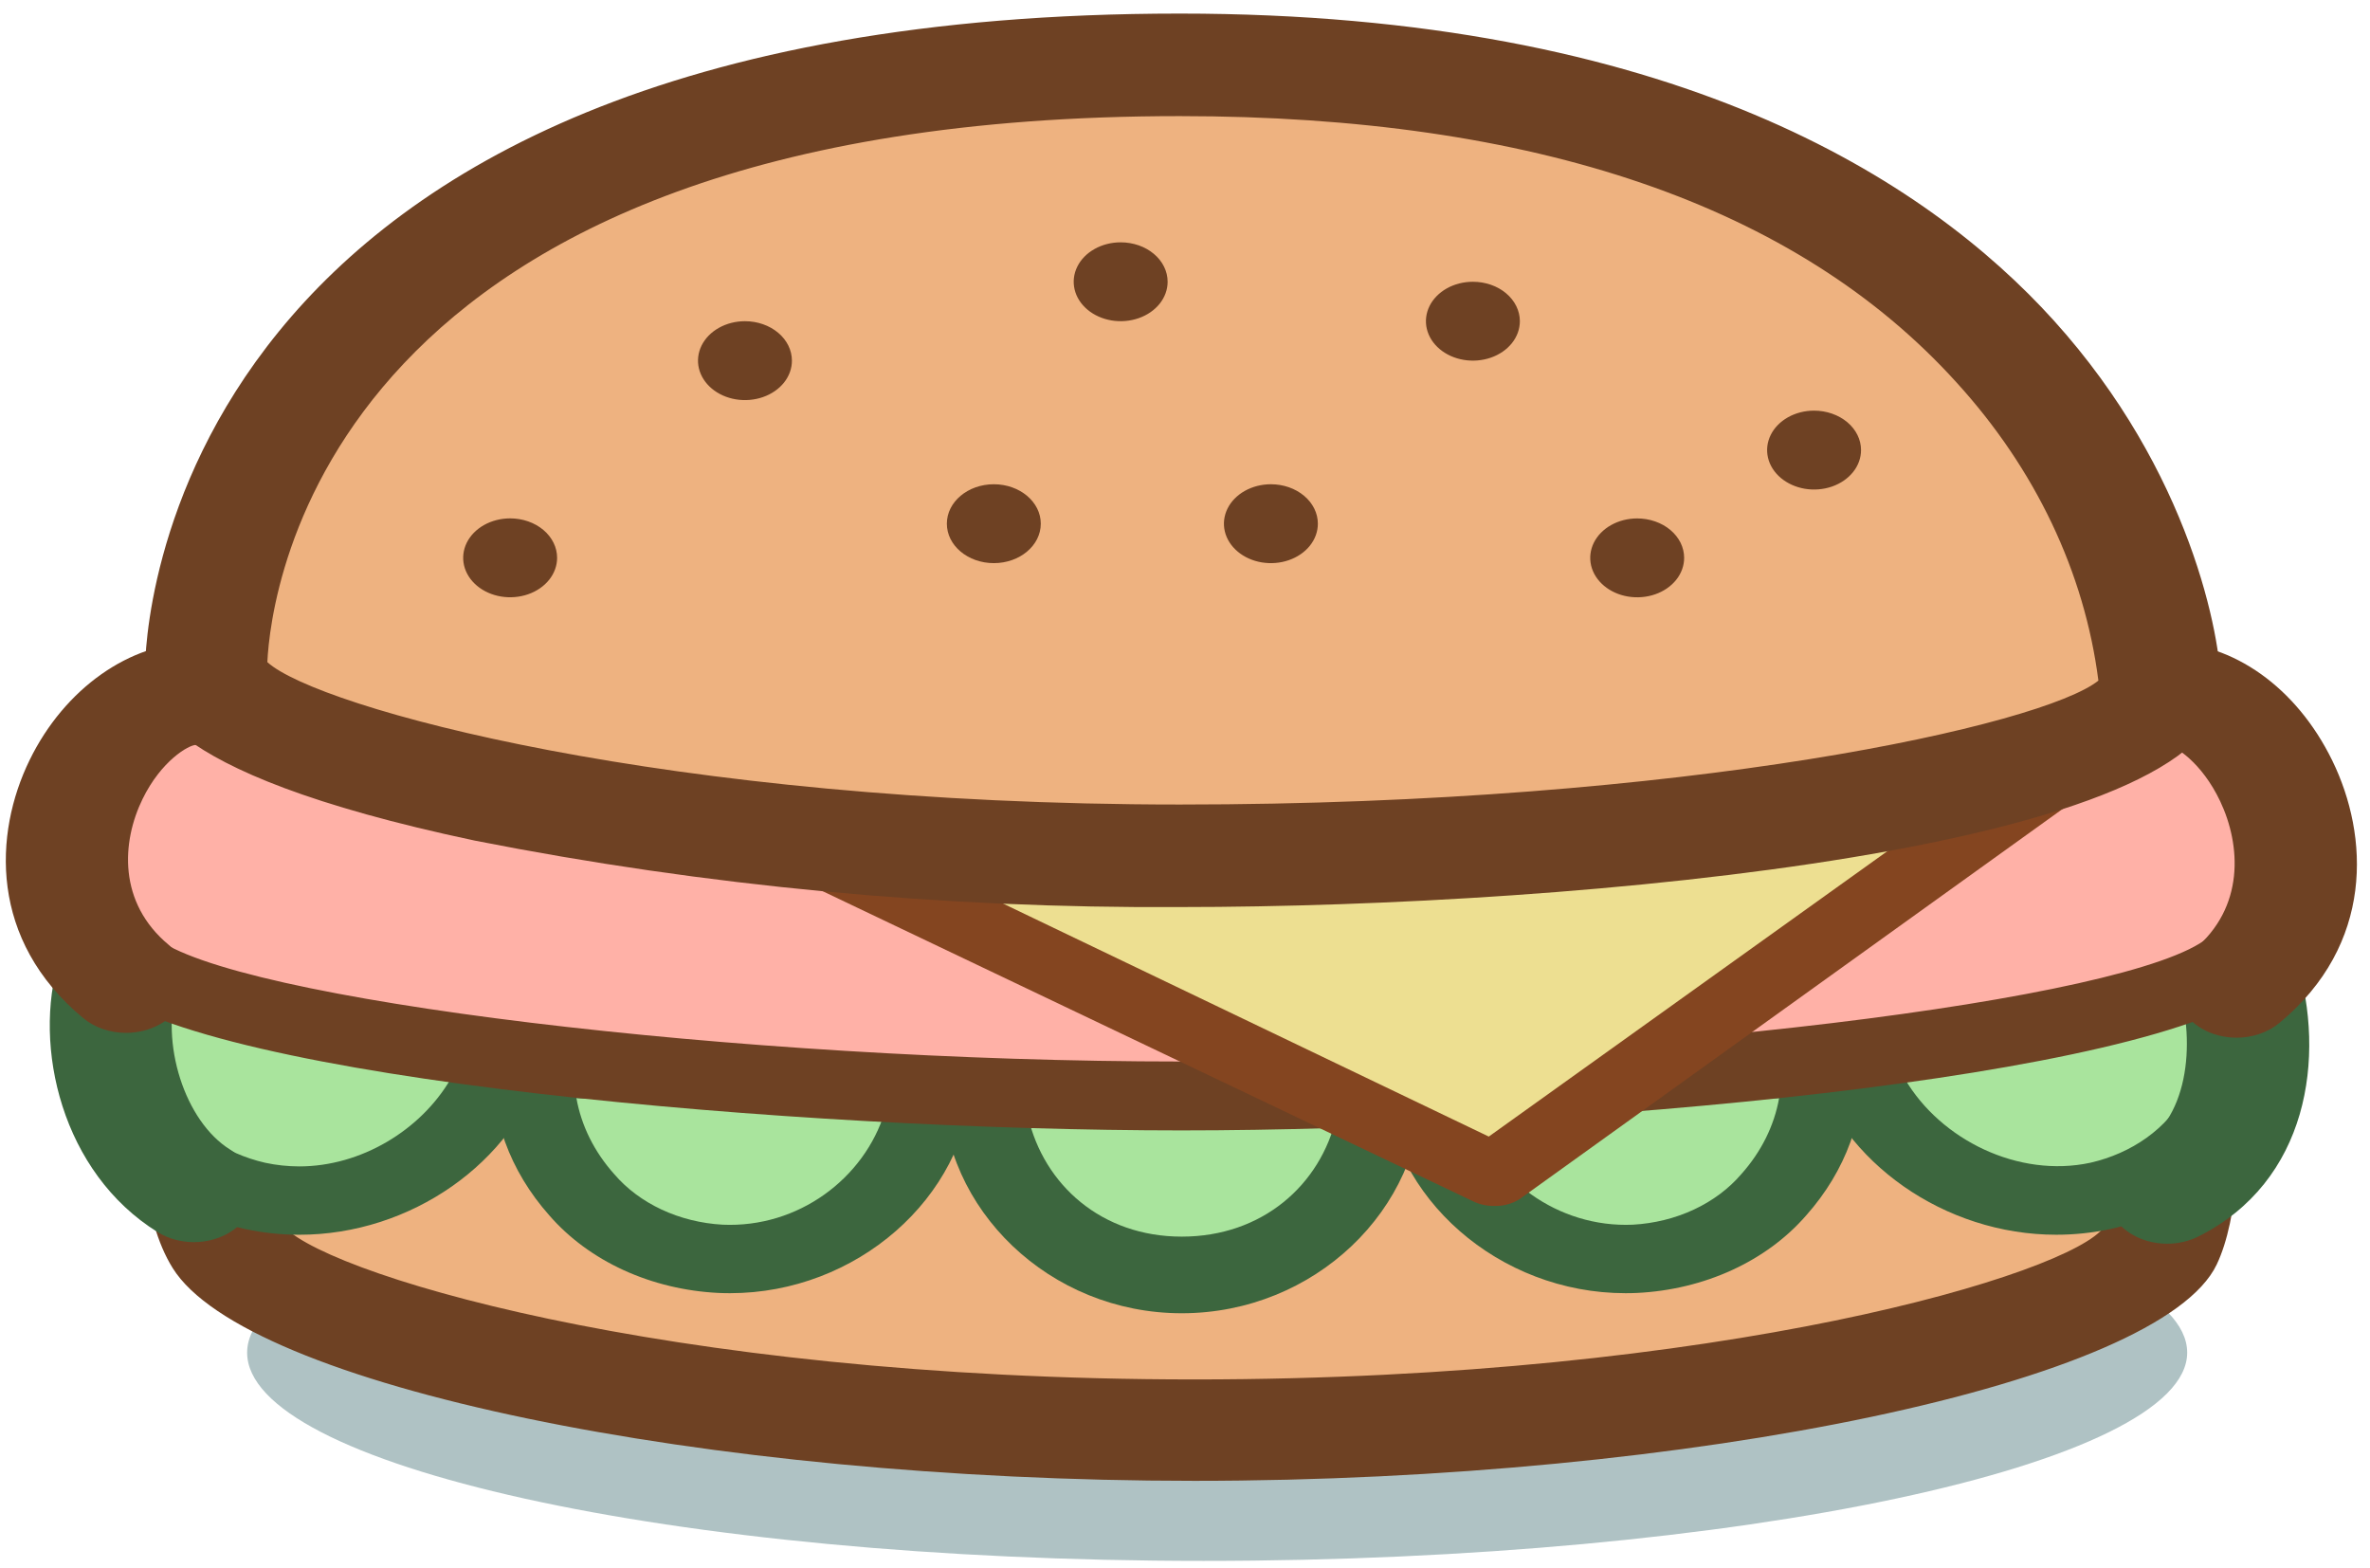
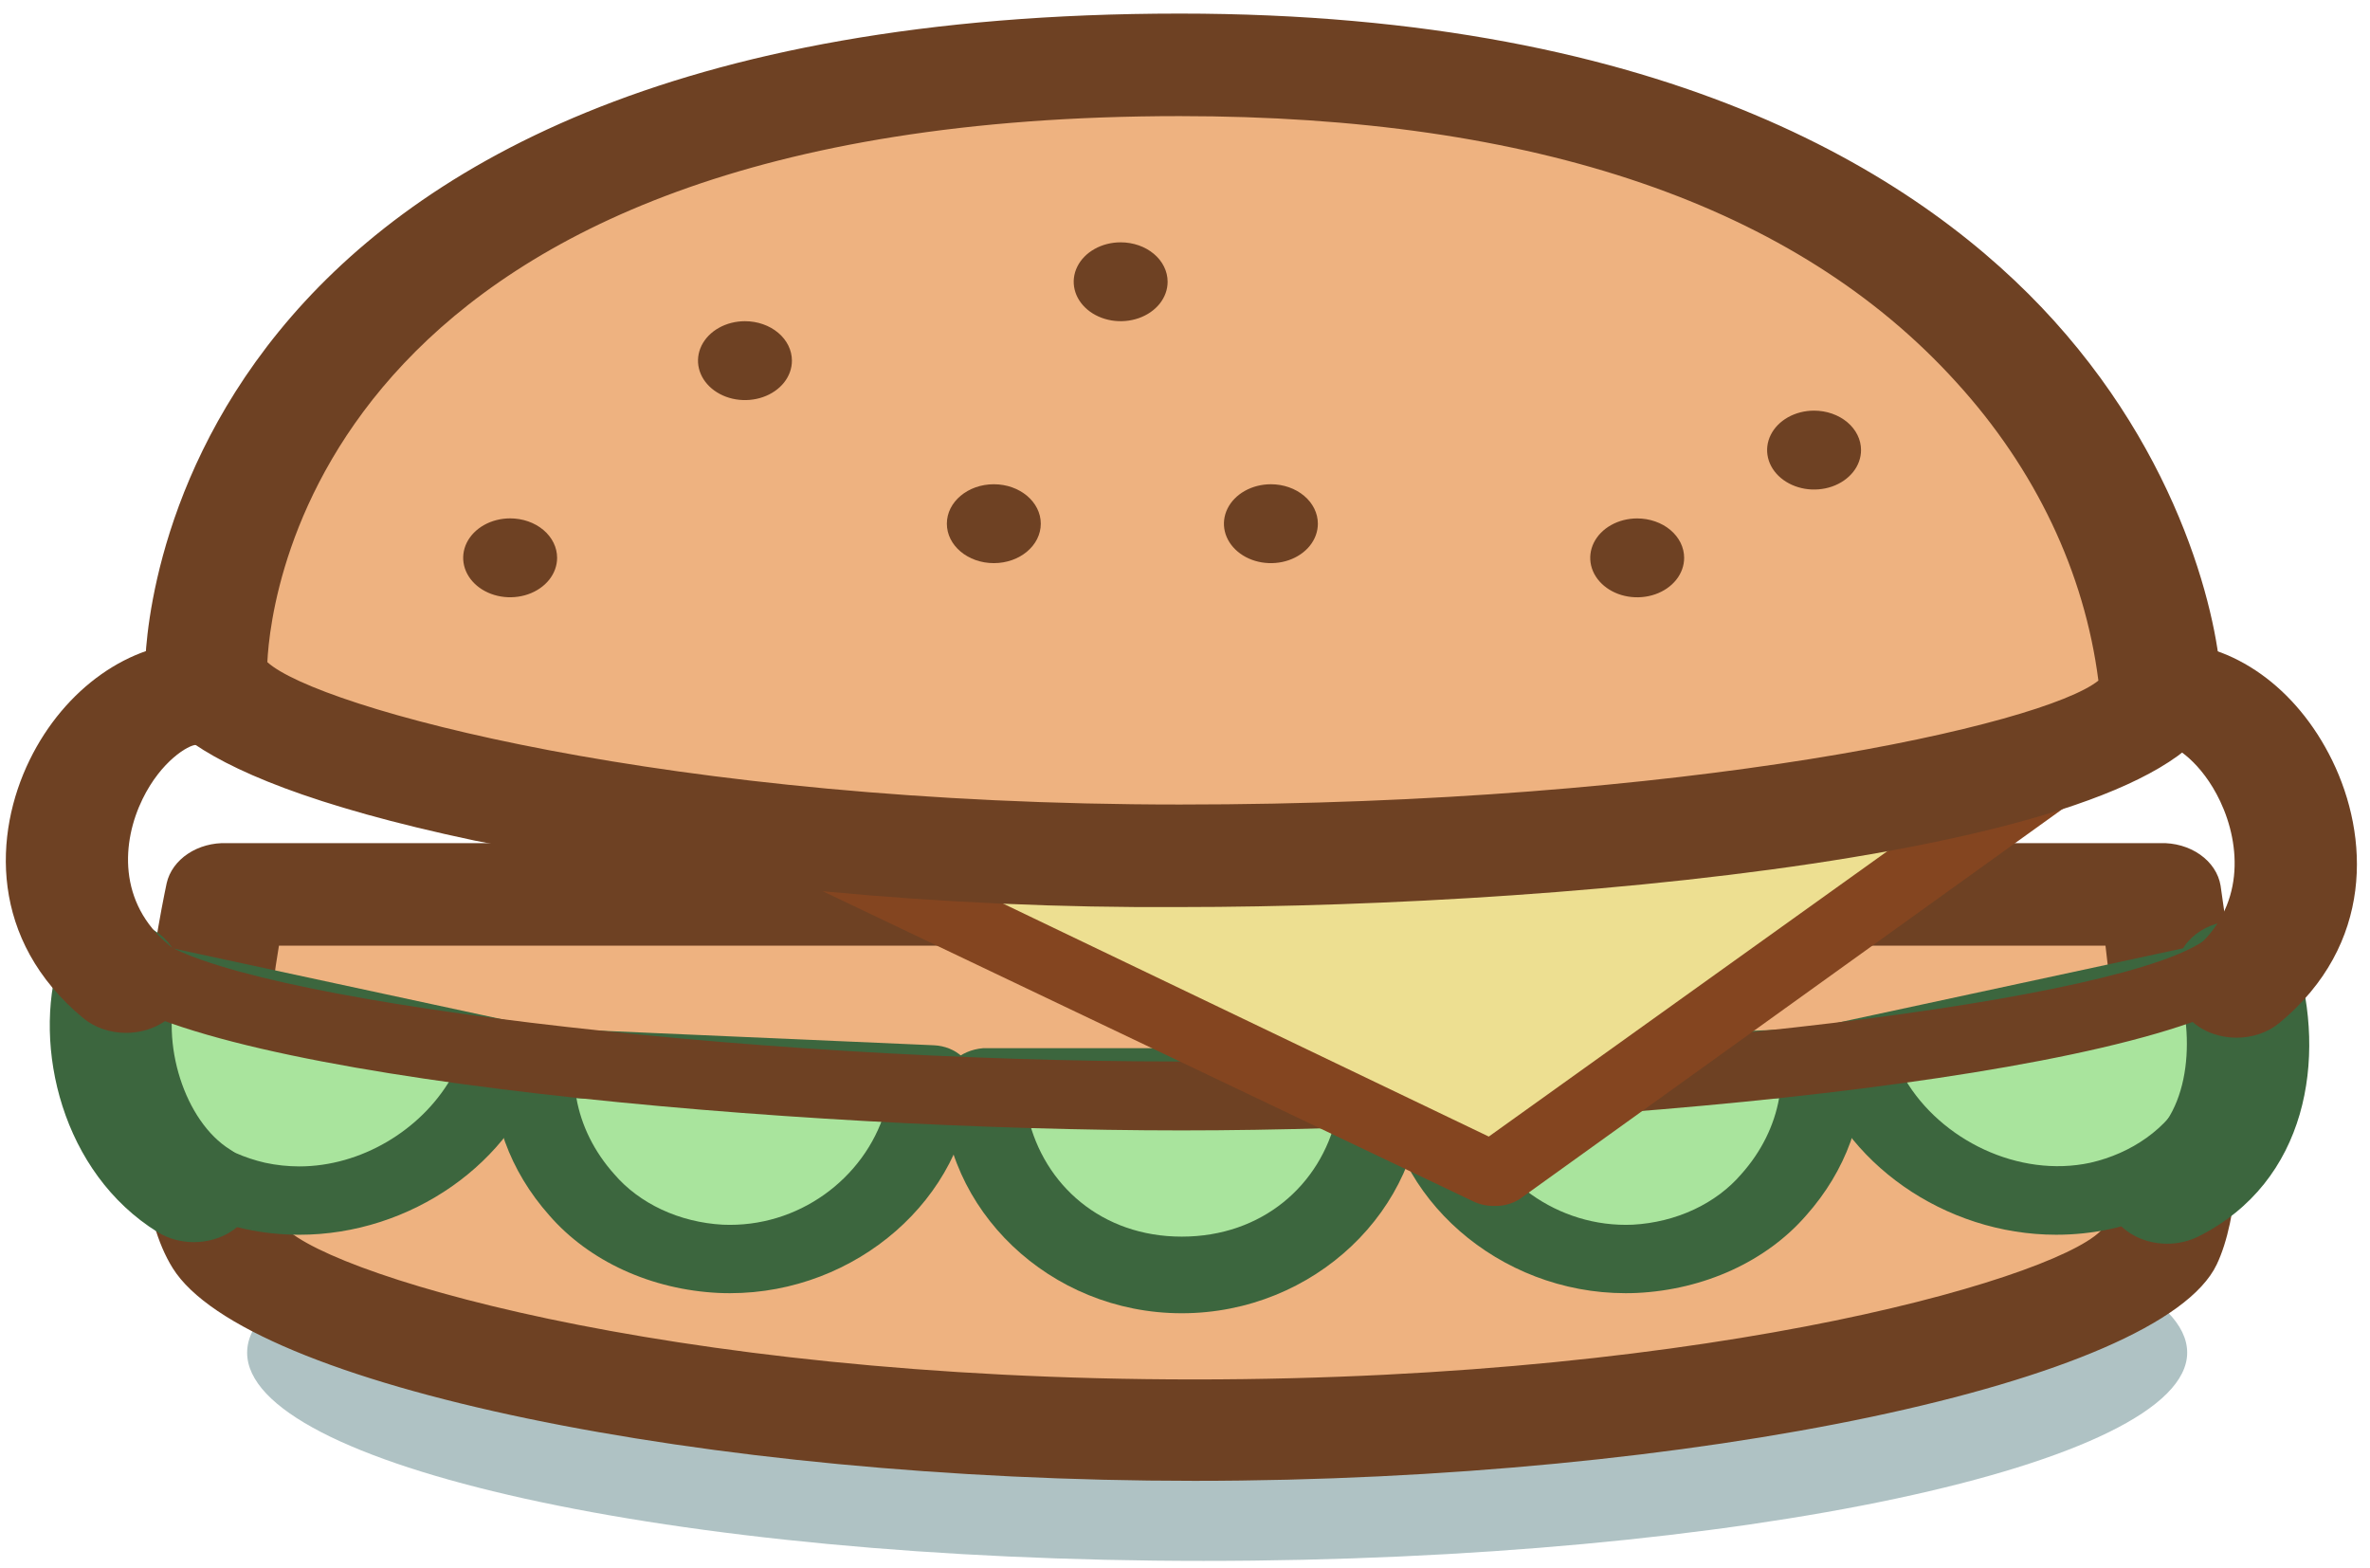
<svg xmlns="http://www.w3.org/2000/svg" width="133" height="88" viewBox="0 0 133 88" fill="none">
  <path d="M122.741 75.906C122.741 82.162 97.606 87.594 67.543 87.594C37.478 87.594 13.869 82.162 13.869 75.906C13.869 69.649 38.24 64.577 68.305 64.577C98.368 64.577 122.741 69.649 122.741 75.906Z" fill="#AFC2C4" />
  <path d="M121.216 50.191H12.727C12.727 50.191 9.587 64.928 12.727 69.958C15.514 74.422 37.667 80.289 67.029 80.289C96.39 80.289 119.132 74.363 121.216 69.99C123.5 65.2 121.216 50.191 121.216 50.191Z" fill="#EEB280" />
  <path d="M67.029 83.101C39.522 83.101 13.801 77.747 9.693 71.165C6.187 65.549 8.796 52.204 9.354 49.56C9.502 48.908 9.925 48.323 10.544 47.911C11.163 47.499 11.938 47.287 12.727 47.315H121.217C122.035 47.287 122.836 47.516 123.464 47.957C124.093 48.398 124.503 49.019 124.615 49.7C125.016 52.346 126.885 65.745 124.397 70.963C121.243 77.577 94.972 83.101 67.029 83.101ZM15.654 53.069C14.695 58.823 14.203 66.126 15.761 68.622C17.484 71.269 37.005 77.411 67.029 77.411C96.692 77.411 116.249 71.45 118.067 68.865C119.211 66.457 118.86 58.823 118.156 53.069H15.654Z" fill="#6E4123" />
  <path d="M6.639 54.541C5.034 59.799 8.057 65.763 14.315 67.11C20.575 68.459 26.699 64.464 28.304 59.208L6.639 54.541Z" fill="#A9E49D" />
  <path d="M16.795 69.292H16.795C15.767 69.292 14.743 69.183 13.748 68.968C11.941 68.568 10.262 67.837 8.832 66.827C7.401 65.818 6.254 64.555 5.473 63.129C3.879 60.303 3.509 57.097 4.427 54.066C4.501 53.821 4.632 53.592 4.812 53.39C4.992 53.188 5.217 53.018 5.475 52.89C5.734 52.762 6.02 52.677 6.317 52.642C6.614 52.607 6.916 52.621 7.207 52.684L28.872 57.35C29.459 57.476 29.962 57.794 30.27 58.231C30.579 58.669 30.667 59.192 30.517 59.685C28.817 65.252 23.046 69.292 16.795 69.292ZM8.512 56.926C8.416 58.487 8.784 60.044 9.584 61.456C10.079 62.377 10.811 63.196 11.727 63.852C12.643 64.508 13.721 64.986 14.883 65.252C15.507 65.387 16.15 65.455 16.795 65.456C20.244 65.456 23.602 63.44 25.296 60.54L8.512 56.926Z" fill="#3C663E" />
  <path d="M29.951 59.598C29.615 65.018 33.981 70.362 40.435 70.643C46.888 70.926 51.951 65.994 52.286 60.574L29.951 59.598Z" fill="#A9E49D" />
  <path d="M40.965 72.571H40.964C40.749 72.571 40.533 72.567 40.316 72.557C38.451 72.465 36.633 72.028 34.992 71.276C33.352 70.524 31.93 69.476 30.829 68.208C28.601 65.702 27.483 62.622 27.67 59.498C27.701 58.99 27.972 58.513 28.422 58.173C28.872 57.832 29.465 57.656 30.069 57.682L52.405 58.658C52.705 58.671 52.998 58.734 53.269 58.842C53.539 58.95 53.782 59.102 53.983 59.289C54.184 59.476 54.339 59.695 54.439 59.932C54.539 60.169 54.583 60.421 54.567 60.672C54.161 67.234 48.059 72.571 40.965 72.571ZM32.347 61.623C32.621 63.169 33.349 64.634 34.465 65.885C35.167 66.707 36.078 67.387 37.13 67.879C38.183 68.37 39.352 68.66 40.554 68.727C44.789 68.918 48.505 66.142 49.658 62.379L32.347 61.623Z" fill="#3C663E" />
  <path d="M55.164 60.741C55.164 66.495 59.856 71.315 66.318 71.315C72.779 71.315 77.53 66.495 77.53 60.741H55.164Z" fill="#A9E49D" />
  <path d="M66.317 73.697C58.908 73.697 52.88 67.862 52.88 60.974C52.87 60.44 53.1 59.923 53.523 59.525C53.946 59.127 54.531 58.876 55.164 58.823H77.53C78.162 58.876 78.748 59.127 79.171 59.525C79.594 59.923 79.823 60.44 79.814 60.974C79.814 67.862 73.759 73.697 66.317 73.697ZM57.69 62.659C58.576 66.495 61.822 69.397 66.317 69.397C70.843 69.397 74.11 66.495 75.002 62.659H57.69Z" fill="#3C663E" />
  <path d="M125.549 54.541C127.154 59.799 124.131 65.763 117.873 67.11C111.613 68.459 105.489 64.464 103.884 59.208L125.549 54.541Z" fill="#A9E49D" />
  <path d="M115.393 69.291C109.142 69.291 103.371 65.251 101.671 59.684C101.521 59.192 101.609 58.669 101.918 58.231C102.226 57.793 102.729 57.476 103.316 57.35L124.981 52.684C125.272 52.621 125.574 52.607 125.871 52.643C126.168 52.678 126.454 52.763 126.712 52.891C126.97 53.019 127.196 53.189 127.376 53.39C127.556 53.592 127.687 53.822 127.761 54.066C128.679 57.097 128.309 60.302 126.715 63.129C125.934 64.555 124.787 65.817 123.356 66.827C121.926 67.836 120.247 68.567 118.44 68.967C117.445 69.182 116.421 69.291 115.393 69.291ZM106.893 60.539C108.901 63.975 113.288 66.117 117.305 65.251C118.467 64.986 119.545 64.507 120.461 63.851C121.377 63.195 122.109 62.377 122.604 61.455C123.404 60.043 123.772 58.487 123.676 56.925L106.893 60.539Z" fill="#3C663E" />
  <path d="M102.237 59.598C102.573 65.018 98.207 70.362 91.752 70.643C85.3 70.926 80.237 65.994 79.901 60.574L102.237 59.598Z" fill="#A9E49D" />
  <path d="M91.224 72.571C84.129 72.571 78.027 67.234 77.621 60.672C77.589 60.164 77.799 59.667 78.205 59.289C78.61 58.911 79.178 58.684 79.783 58.658L102.118 57.682C102.723 57.656 103.316 57.832 103.766 58.173C104.216 58.513 104.486 58.99 104.518 59.498C104.705 62.622 103.587 65.702 101.358 68.208C100.257 69.476 98.835 70.524 97.195 71.276C95.555 72.028 93.736 72.465 91.871 72.557C91.655 72.567 91.438 72.571 91.224 72.571ZM82.529 62.379C83.683 66.141 87.426 68.913 91.633 68.727C92.835 68.66 94.004 68.37 95.057 67.879C96.11 67.387 97.02 66.707 97.723 65.885C98.839 64.634 99.567 63.169 99.841 61.623L82.529 62.379Z" fill="#3C663E" />
  <path d="M6.639 54.541C5.363 58.72 7.01 64.429 10.881 66.829L6.639 54.541Z" fill="#A9E49D" />
  <path d="M10.879 69.706C10.147 69.706 9.435 69.509 8.847 69.144C3.477 65.814 1.82 58.742 3.321 53.827C3.433 53.462 3.629 53.118 3.899 52.815C4.169 52.513 4.507 52.259 4.895 52.066C5.282 51.874 5.71 51.747 6.156 51.694C6.601 51.64 7.054 51.662 7.49 51.755C7.926 51.849 8.335 52.014 8.695 52.241C9.055 52.468 9.358 52.752 9.587 53.077C9.816 53.402 9.967 53.762 10.031 54.136C10.094 54.51 10.069 54.89 9.958 55.256C8.96 58.523 10.37 62.935 12.916 64.513C13.497 64.873 13.927 65.378 14.146 65.955C14.365 66.533 14.361 67.153 14.135 67.729C13.909 68.304 13.473 68.805 12.888 69.16C12.303 69.515 11.6 69.706 10.879 69.706H10.879Z" fill="#3C663E" />
  <path d="M125.549 54.541C126.953 59.141 126.055 64.699 121.615 66.918L125.549 54.541Z" fill="#A9E49D" />
  <path d="M121.618 69.795C120.868 69.796 120.138 69.589 119.54 69.207C118.943 68.825 118.512 68.29 118.312 67.682C118.113 67.074 118.156 66.428 118.437 65.844C118.717 65.259 119.218 64.767 119.863 64.445C122.778 62.989 123.258 58.623 122.23 55.256C122.004 54.517 122.138 53.733 122.6 53.077C123.063 52.42 123.817 51.945 124.697 51.755C125.578 51.566 126.511 51.678 127.293 52.066C128.075 52.455 128.641 53.088 128.867 53.827C130.557 59.361 129.512 66.319 123.367 69.39C122.838 69.655 122.234 69.795 121.618 69.795Z" fill="#3C663E" />
-   <path d="M121.573 38.684H11.014C5.685 38.684 -0.025 47.995 7.076 53.878C12.459 58.339 43.728 61.458 66.294 61.458C88.86 61.458 120.129 58.309 125.512 53.848C132.612 47.965 126.902 38.684 121.573 38.684Z" fill="#FFB1A7" />
  <path d="M66.294 63.436C44.879 63.436 11.827 60.631 5.471 55.364C3.542 53.746 2.234 51.68 1.716 49.432C1.197 47.184 1.491 44.857 2.561 42.751C4.275 39.243 7.672 36.766 11.014 36.766H121.573C124.915 36.766 128.312 39.243 130.026 42.751C131.096 44.847 131.39 47.165 130.871 49.403C130.352 51.642 129.044 53.698 127.116 55.304C120.76 60.571 87.709 63.436 66.294 63.436ZM11.014 40.602C9.79 40.602 7.893 41.944 6.787 44.208C6.068 45.601 5.864 47.143 6.201 48.635C6.539 50.126 7.402 51.498 8.68 52.573C12.923 56.089 41.461 59.57 66.294 59.57C91.127 59.57 119.665 56.134 123.908 52.618C125.186 51.533 126.049 50.152 126.387 48.652C126.724 47.152 126.52 45.602 125.801 44.2C124.694 41.937 122.797 40.602 121.573 40.602H11.014Z" fill="#6E4123" />
  <path d="M33.569 42.04L83.816 66.117L118.076 41.562H86.1L33.569 42.04Z" fill="#EDDF91" />
  <path d="M83.816 67.675C83.421 67.675 83.032 67.589 82.689 67.425L32.441 43.468C32.005 43.261 31.663 42.938 31.467 42.551C31.271 42.164 31.232 41.733 31.356 41.325C31.496 40.944 31.79 40.615 32.187 40.396C32.583 40.176 33.059 40.08 33.531 40.122L86.063 39.642H118.076C118.518 39.587 118.969 39.657 119.358 39.842C119.747 40.027 120.051 40.316 120.222 40.662C120.393 41.009 120.421 41.393 120.301 41.755C120.182 42.116 119.922 42.434 119.563 42.657L85.303 67.273C84.882 67.554 84.353 67.697 83.816 67.675ZM41.977 43.843L83.548 63.782L111.905 43.478H86.1L41.977 43.843Z" fill="#844520" />
  <path d="M66.2 3.639C13.272 3.639 11.565 34.968 11.565 37.578C11.565 41.801 35.832 48.025 66.21 48.025C96.589 48.025 121.216 42.911 121.216 38.64C121.216 34.848 116.363 3.639 66.2 3.639Z" fill="#EEB280" />
  <path d="M66.211 50.902C52.898 50.982 39.621 49.731 26.66 47.176C8.14 43.263 8.14 38.984 8.14 37.578C8.14 36.075 8.8 0.762 66.201 0.762C93.872 0.762 108.146 10.124 115.248 17.978C122.954 26.5 124.642 35.782 124.642 38.64C124.642 47.572 88.802 50.902 66.211 50.902ZM15.003 37.157C17.784 39.698 37.368 45.148 66.211 45.148C94.769 45.148 114.659 40.683 117.758 38.194C116.977 32.108 114.221 26.318 109.791 21.457C100.826 11.543 86.16 6.516 66.201 6.516C18.203 6.516 15.187 33.295 15.003 37.157Z" fill="#6E4123" />
  <path d="M44.441 20.239C44.442 20.676 44.287 21.105 43.998 21.469C43.708 21.833 43.296 22.116 42.815 22.284C42.333 22.452 41.803 22.495 41.292 22.41C40.781 22.325 40.311 22.114 39.942 21.804C39.574 21.494 39.323 21.1 39.221 20.671C39.119 20.242 39.172 19.796 39.371 19.392C39.571 18.987 39.908 18.642 40.342 18.398C40.775 18.155 41.285 18.025 41.806 18.025C42.505 18.025 43.175 18.259 43.67 18.674C44.164 19.089 44.441 19.652 44.441 20.239Z" fill="#6E4123" />
  <path d="M65.525 15.812C65.525 16.249 65.37 16.677 65.081 17.041C64.791 17.405 64.38 17.688 63.898 17.856C63.417 18.023 62.887 18.067 62.376 17.982C61.864 17.896 61.395 17.686 61.026 17.376C60.658 17.067 60.407 16.673 60.305 16.244C60.203 15.814 60.255 15.369 60.455 14.965C60.654 14.56 60.992 14.215 61.426 13.972C61.859 13.728 62.368 13.599 62.89 13.599C63.236 13.599 63.578 13.656 63.898 13.767C64.218 13.878 64.508 14.041 64.753 14.247C64.998 14.452 65.192 14.696 65.324 14.965C65.457 15.233 65.525 15.521 65.525 15.812Z" fill="#6E4123" />
  <path d="M55.772 31.602C57.227 31.602 58.407 30.611 58.407 29.389C58.407 28.166 57.227 27.175 55.772 27.175C54.316 27.175 53.136 28.166 53.136 29.389C53.136 30.611 54.316 31.602 55.772 31.602Z" fill="#6E4123" />
-   <path d="M85.292 18.025C85.291 18.463 85.137 18.891 84.847 19.255C84.557 19.619 84.146 19.902 83.664 20.07C83.182 20.237 82.653 20.281 82.141 20.195C81.63 20.11 81.161 19.899 80.792 19.589C80.424 19.28 80.173 18.886 80.071 18.456C79.969 18.027 80.022 17.582 80.221 17.177C80.421 16.773 80.759 16.428 81.192 16.184C81.626 15.941 82.135 15.812 82.656 15.812C83.002 15.812 83.345 15.869 83.665 15.98C83.985 16.091 84.275 16.254 84.52 16.46C84.765 16.666 84.959 16.91 85.091 17.178C85.224 17.447 85.292 17.735 85.292 18.025Z" fill="#6E4123" />
  <path d="M73.956 29.389C73.956 29.827 73.802 30.255 73.512 30.619C73.223 30.983 72.811 31.266 72.329 31.434C71.848 31.602 71.318 31.645 70.806 31.56C70.295 31.475 69.825 31.264 69.457 30.954C69.088 30.645 68.837 30.25 68.735 29.821C68.633 29.391 68.686 28.946 68.885 28.542C69.085 28.137 69.423 27.791 69.856 27.548C70.29 27.305 70.8 27.175 71.321 27.175C72.02 27.175 72.69 27.409 73.184 27.824C73.678 28.239 73.956 28.802 73.956 29.389Z" fill="#6E4123" />
  <path d="M94.511 31.306C94.511 31.744 94.357 32.172 94.067 32.536C93.778 32.9 93.366 33.184 92.885 33.351C92.403 33.519 91.873 33.562 91.362 33.477C90.851 33.392 90.381 33.181 90.013 32.871C89.644 32.562 89.393 32.168 89.291 31.738C89.19 31.309 89.242 30.864 89.441 30.459C89.641 30.055 89.978 29.709 90.412 29.466C90.845 29.223 91.355 29.093 91.876 29.093C92.222 29.093 92.565 29.151 92.885 29.262C93.204 29.373 93.495 29.536 93.739 29.741C93.984 29.947 94.178 30.191 94.311 30.459C94.443 30.728 94.511 31.016 94.511 31.306Z" fill="#6E4123" />
  <path d="M104.438 25.257C104.438 25.695 104.284 26.123 103.994 26.487C103.704 26.851 103.293 27.135 102.811 27.303C102.33 27.47 101.8 27.514 101.289 27.429C100.777 27.343 100.308 27.132 99.939 26.823C99.57 26.513 99.319 26.119 99.218 25.69C99.116 25.26 99.168 24.815 99.368 24.411C99.567 24.006 99.905 23.661 100.338 23.417C100.771 23.174 101.281 23.044 101.802 23.044C102.148 23.044 102.491 23.101 102.811 23.213C103.131 23.324 103.421 23.487 103.666 23.692C103.911 23.898 104.105 24.142 104.237 24.41C104.37 24.679 104.438 24.967 104.438 25.257Z" fill="#6E4123" />
  <path d="M31.264 31.303C31.264 31.741 31.109 32.169 30.82 32.533C30.53 32.897 30.119 33.181 29.637 33.349C29.155 33.516 28.625 33.56 28.114 33.475C27.603 33.389 27.133 33.179 26.765 32.869C26.396 32.559 26.145 32.165 26.043 31.735C25.942 31.306 25.994 30.861 26.193 30.456C26.393 30.052 26.731 29.707 27.164 29.463C27.598 29.22 28.107 29.09 28.628 29.09C29.327 29.09 29.998 29.323 30.492 29.738C30.986 30.154 31.264 30.717 31.264 31.303Z" fill="#6E4123" />
  <path d="M125.512 58.233C124.832 58.233 124.168 58.064 123.603 57.746C123.039 57.428 122.6 56.976 122.342 56.448C122.084 55.92 122.019 55.34 122.155 54.78C122.291 54.221 122.622 53.709 123.106 53.308C125.981 50.926 125.76 47.439 124.596 44.971C123.555 42.766 122.011 41.809 121.572 41.8C120.667 41.783 119.805 41.469 119.172 40.925C118.54 40.381 118.186 39.65 118.188 38.889C118.189 38.136 118.546 37.413 119.181 36.88C119.815 36.347 120.675 36.047 121.573 36.046C125.317 36.046 128.884 38.588 130.883 42.681C132.945 46.902 133.25 52.986 127.918 57.404C127.277 57.936 126.412 58.234 125.512 58.233Z" fill="#6E4123" />
  <path d="M7.075 57.962C6.175 57.963 5.31 57.665 4.669 57.133C-0.622 52.748 -0.353 46.777 1.663 42.651C3.623 38.639 7.294 36.046 11.014 36.046C11.923 36.046 12.794 36.349 13.437 36.888C14.079 37.428 14.44 38.16 14.44 38.923C14.44 39.686 14.079 40.418 13.437 40.958C12.794 41.497 11.923 41.8 11.014 41.8C10.579 41.8 9.044 42.703 8.001 44.837C6.829 47.236 6.602 50.651 9.481 53.036C9.965 53.437 10.296 53.95 10.432 54.509C10.568 55.068 10.503 55.649 10.245 56.177C9.987 56.705 9.548 57.156 8.984 57.474C8.419 57.792 7.755 57.962 7.075 57.962Z" fill="#6E4123" />
</svg>